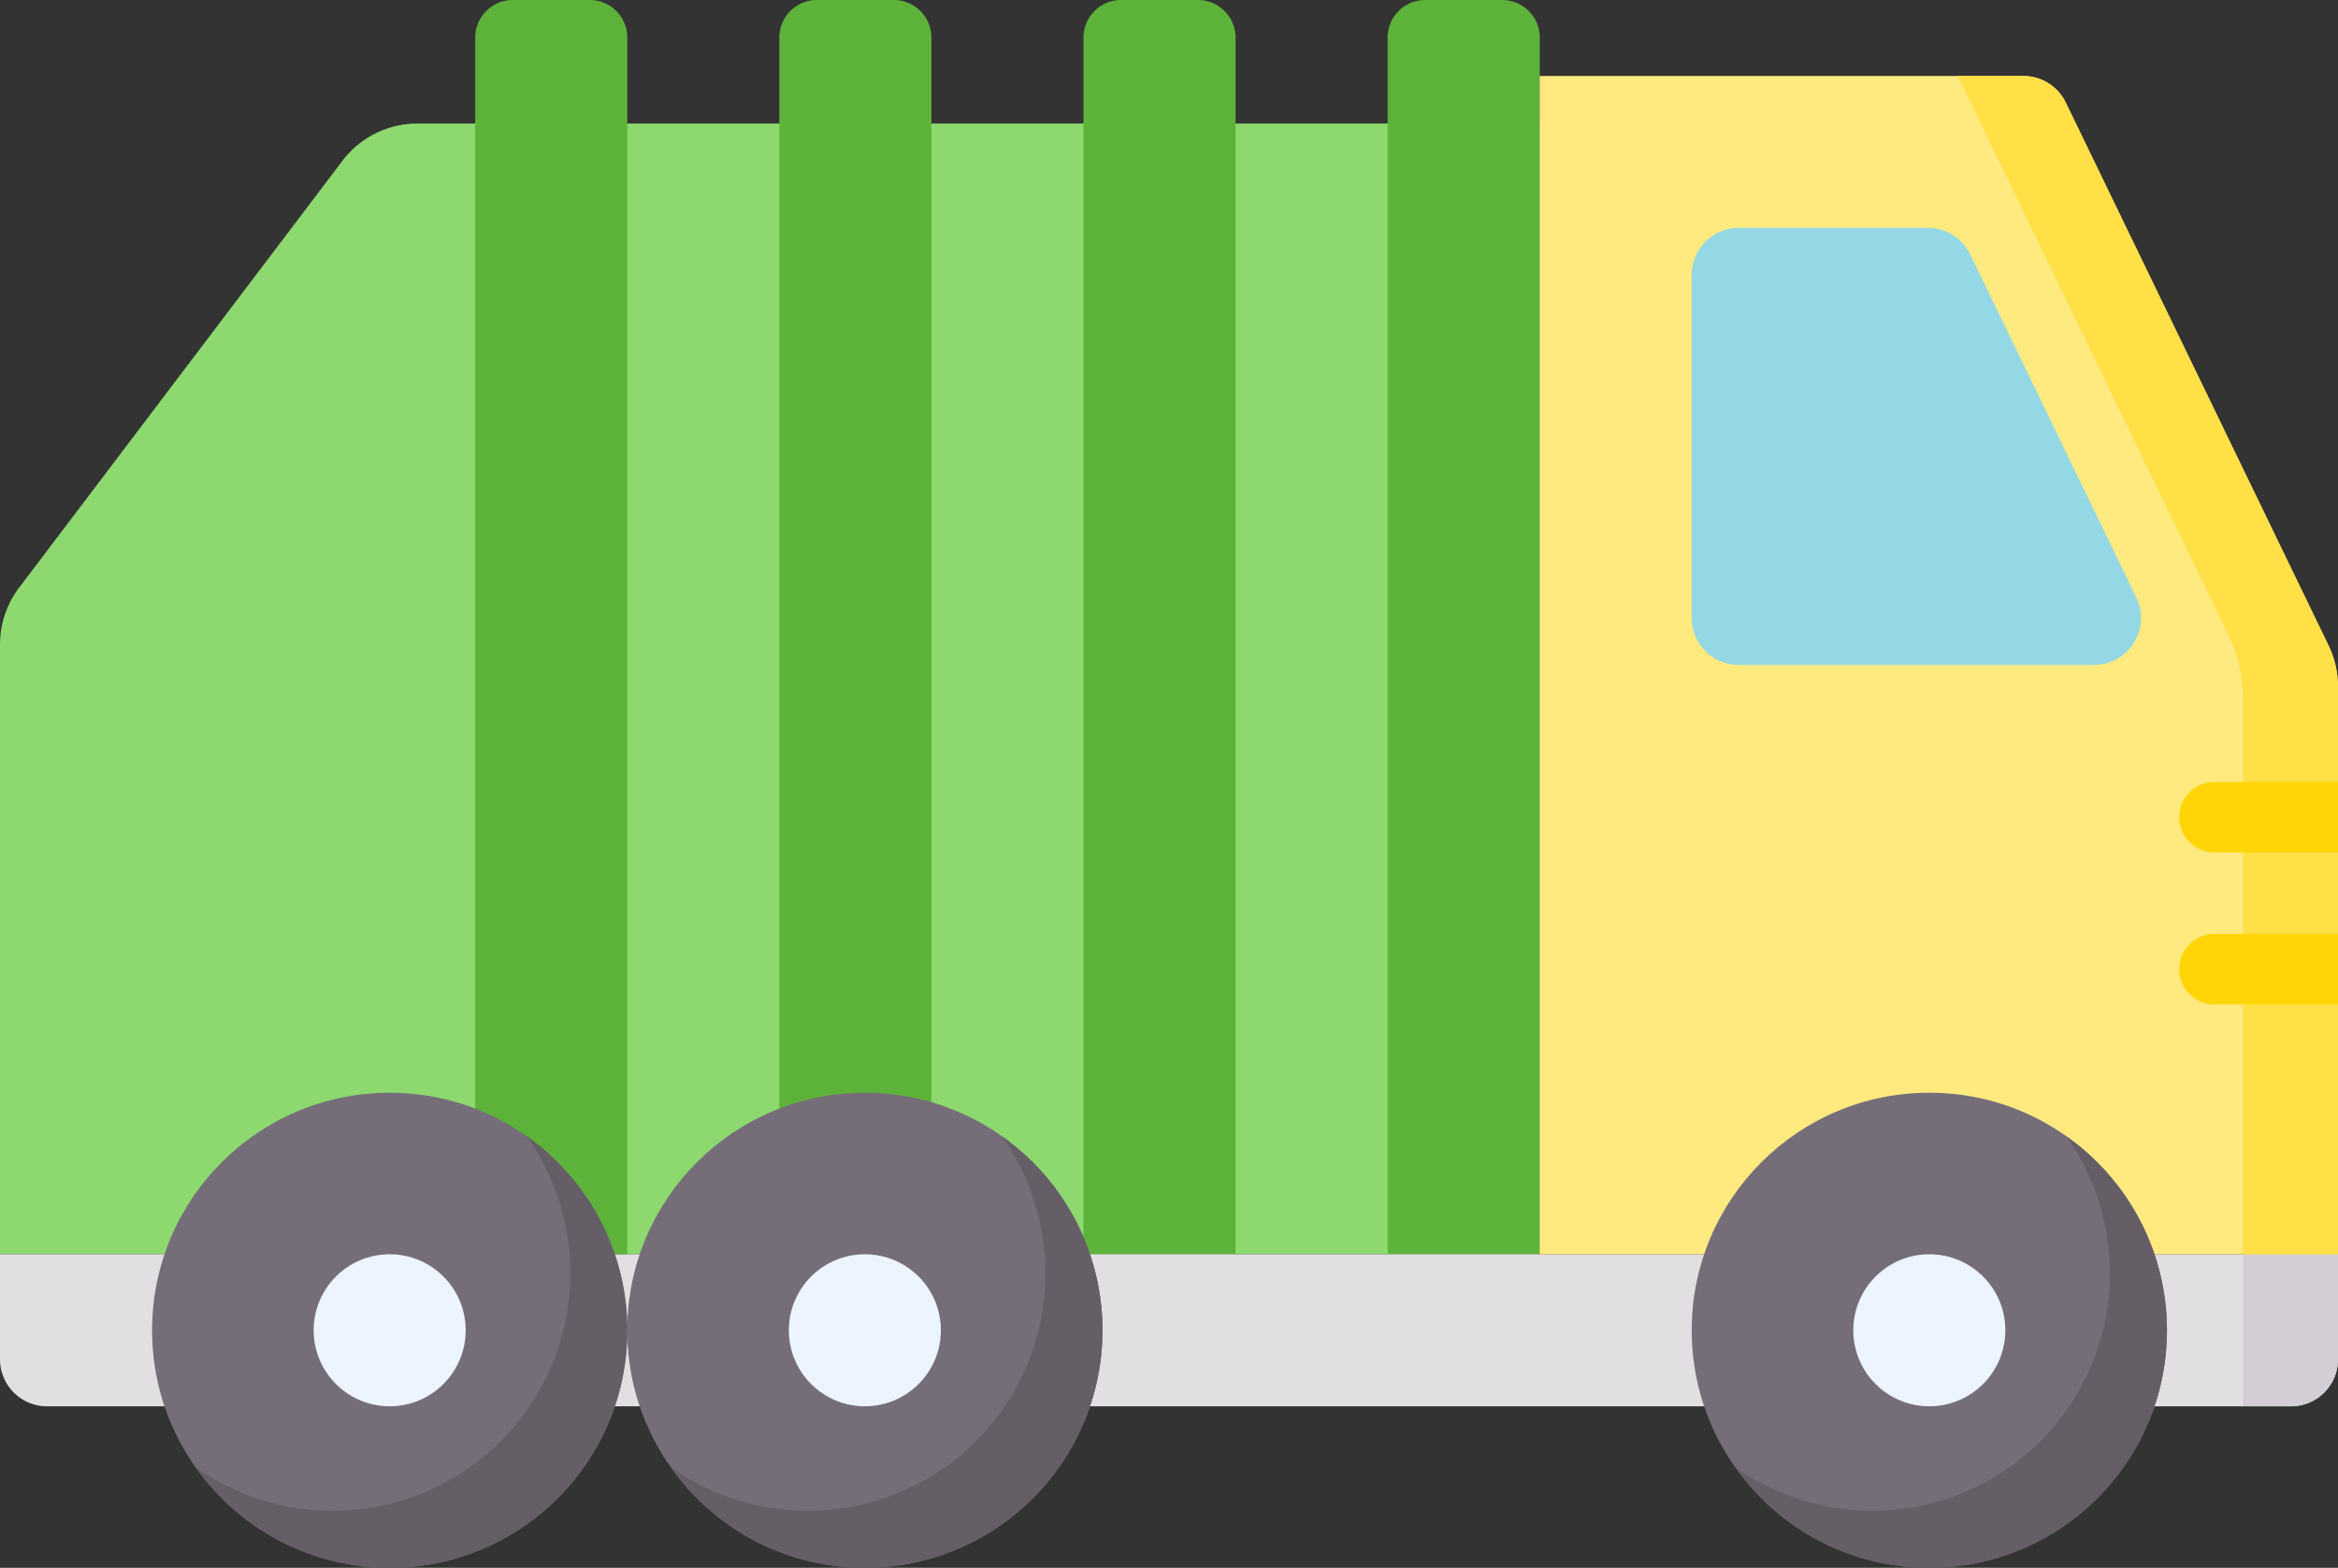
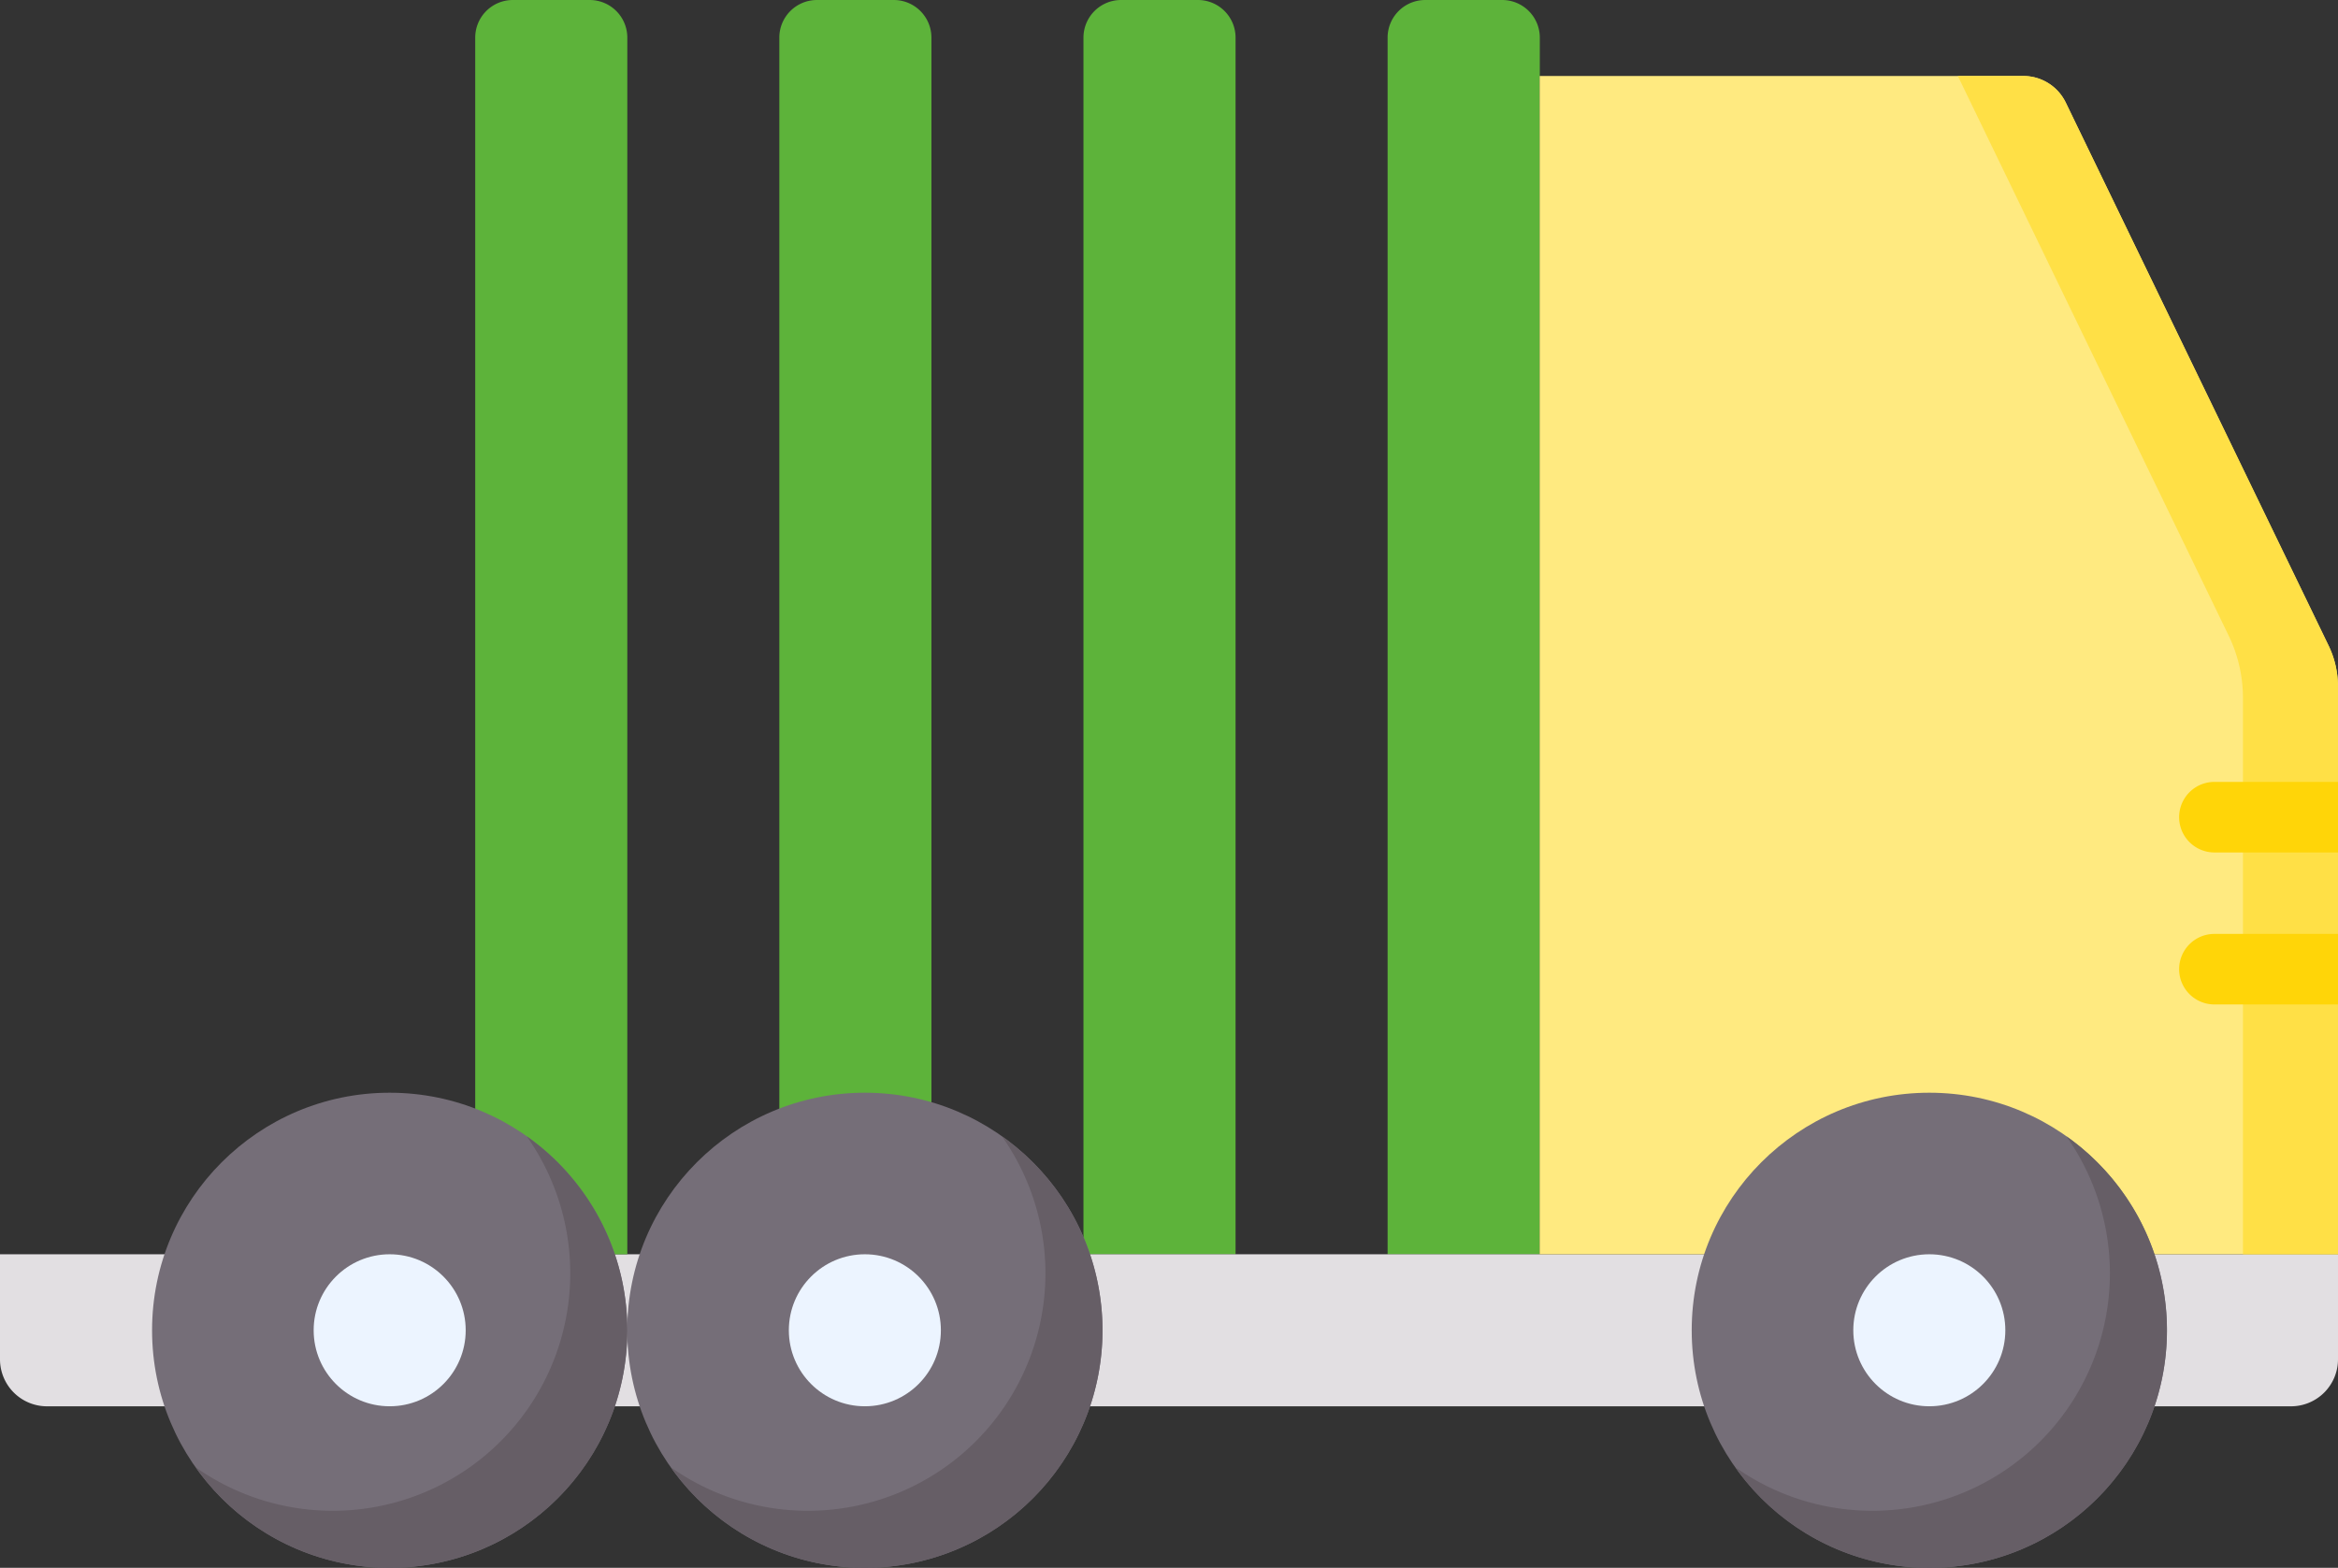
<svg xmlns="http://www.w3.org/2000/svg" width="70" height="46.951" viewBox="0 0 70 46.951">
  <rect x="0" y="0" width="70" height="46.951" fill="#333333" stroke="none" />
  <g id="lixo" transform="translate(0 -84.293)">
    <g id="Grupo_425" data-name="Grupo 425" transform="translate(0 84.293)">
-       <path id="Caminho_509" data-name="Caminho 509" d="M0,145.212V126.951a2.817,2.817,0,0,1,.571-1.7l9.681-12.784A2.817,2.817,0,0,1,12.5,111.35H46.1v33.862H0Z" transform="translate(0 -107.651)" fill="#8dd96f" />
      <path id="Caminho_510" data-name="Caminho 510" d="M308.423,121.854H303.87V85.42A1.127,1.127,0,0,1,305,84.293h2.3a1.127,1.127,0,0,1,1.127,1.127v36.434Z" transform="translate(-262.325 -84.293)" fill="#5db33a" />
      <g id="Grupo_419" data-name="Grupo 419" transform="translate(32.439 0)">
        <path id="Caminho_511" data-name="Caminho 511" d="M241.821,121.854h-4.553V85.42a1.127,1.127,0,0,1,1.127-1.127h2.3a1.127,1.127,0,0,1,1.127,1.127v36.434Z" transform="translate(-237.268 -84.293)" fill="#5db33a" />
      </g>
      <path id="Caminho_512" data-name="Caminho 512" d="M68.592,363.577H1.408A1.408,1.408,0,0,1,0,362.168v-3.144H70v3.144A1.408,1.408,0,0,1,68.592,363.577Z" transform="translate(0 -321.463)" fill="#e2dfe2" />
-       <path id="Caminho_513" data-name="Caminho 513" d="M491.187,359.024v4.553h1.437a1.408,1.408,0,0,0,1.409-1.409v-3.144Z" transform="translate(-424.033 -321.463)" fill="#d3ced5" />
      <path id="Caminho_514" data-name="Caminho 514" d="M351.654,100.943H337.171v35.285h23.9v-17a2.817,2.817,0,0,0-.281-1.227l-7.871-16.266A1.409,1.409,0,0,0,351.654,100.943Z" transform="translate(-291.073 -98.667)" fill="#ffea80" />
      <path id="Caminho_515" data-name="Caminho 515" d="M430.71,100.943h-1.962l8.11,16.762a4.269,4.269,0,0,1,.426,1.859v16.664h2.846v-17a2.817,2.817,0,0,0-.281-1.227l-7.871-16.266A1.409,1.409,0,0,0,430.71,100.943Z" transform="translate(-370.13 -98.667)" fill="#ffe046" />
-       <path id="Caminho_516" data-name="Caminho 516" d="M383.785,145.312l-4.971-10.272a1.409,1.409,0,0,0-1.268-.8H371.88a1.408,1.408,0,0,0-1.408,1.408v10.272a1.408,1.408,0,0,0,1.408,1.408h10.637A1.409,1.409,0,0,0,383.785,145.312Z" transform="translate(-319.822 -127.415)" fill="#93d8e4" />
      <g id="Grupo_420" data-name="Grupo 420" transform="translate(50.65 32.723)">
        <circle id="Elipse_35" data-name="Elipse 35" cx="7.114" cy="7.114" r="7.114" fill="#756e78" />
        <path id="Caminho_517" data-name="Caminho 517" d="M389.921,333.18a7.112,7.112,0,0,1-9.913,9.912,7.113,7.113,0,1,0,9.913-9.912Z" transform="translate(-378.704 -331.876)" fill="#665e66" />
        <circle id="Elipse_36" data-name="Elipse 36" cx="2.276" cy="2.276" r="2.276" transform="translate(4.838 4.838)" fill="#ecf4ff" />
      </g>
      <g id="Grupo_421" data-name="Grupo 421" transform="translate(23.333 0)">
        <path id="Caminho_518" data-name="Caminho 518" d="M175.219,121.854h-4.553V85.42a1.127,1.127,0,0,1,1.127-1.127h2.3a1.127,1.127,0,0,1,1.127,1.127v36.434Z" transform="translate(-170.666 -84.293)" fill="#5db33a" />
      </g>
      <g id="Grupo_422" data-name="Grupo 422" transform="translate(14.228 0)">
        <path id="Caminho_519" data-name="Caminho 519" d="M108.618,121.854h-4.553V85.42a1.127,1.127,0,0,1,1.127-1.127h2.3a1.127,1.127,0,0,1,1.127,1.127v36.434Z" transform="translate(-104.065 -84.293)" fill="#5db33a" />
      </g>
      <g id="Grupo_423" data-name="Grupo 423" transform="translate(18.78 32.723)">
        <circle id="Elipse_37" data-name="Elipse 37" cx="7.114" cy="7.114" r="7.114" fill="#756e78" />
        <path id="Caminho_520" data-name="Caminho 520" d="M156.816,333.18a7.112,7.112,0,0,1-9.913,9.912,7.113,7.113,0,1,0,9.913-9.912Z" transform="translate(-145.599 -331.876)" fill="#665e66" />
        <circle id="Elipse_38" data-name="Elipse 38" cx="2.276" cy="2.276" r="2.276" transform="translate(4.838 4.838)" fill="#ecf4ff" />
      </g>
      <g id="Grupo_424" data-name="Grupo 424" transform="translate(4.553 32.723)">
        <circle id="Elipse_39" data-name="Elipse 39" cx="7.114" cy="7.114" r="7.114" fill="#756e78" />
        <path id="Caminho_521" data-name="Caminho 521" d="M52.751,333.18a7.112,7.112,0,0,1-9.913,9.912,7.113,7.113,0,1,0,9.913-9.912Z" transform="translate(-41.534 -331.876)" fill="#665e66" />
        <circle id="Elipse_40" data-name="Elipse 40" cx="2.276" cy="2.276" r="2.276" transform="translate(4.838 4.838)" fill="#ecf4ff" />
      </g>
    </g>
    <g id="Grupo_426" data-name="Grupo 426" transform="translate(65.245 107.708)">
      <path id="Caminho_522" data-name="Caminho 522" d="M481.976,255.56v2.113h-3.7a1.056,1.056,0,0,1,0-2.113h3.7Z" transform="translate(-477.221 -255.56)" fill="#ffd508" />
    </g>
    <g id="Grupo_427" data-name="Grupo 427" transform="translate(65.245 112.26)">
      <path id="Caminho_523" data-name="Caminho 523" d="M481.976,288.855v2.113h-3.7a1.056,1.056,0,0,1,0-2.113h3.7Z" transform="translate(-477.221 -288.855)" fill="#ffd508" />
    </g>
  </g>
</svg>